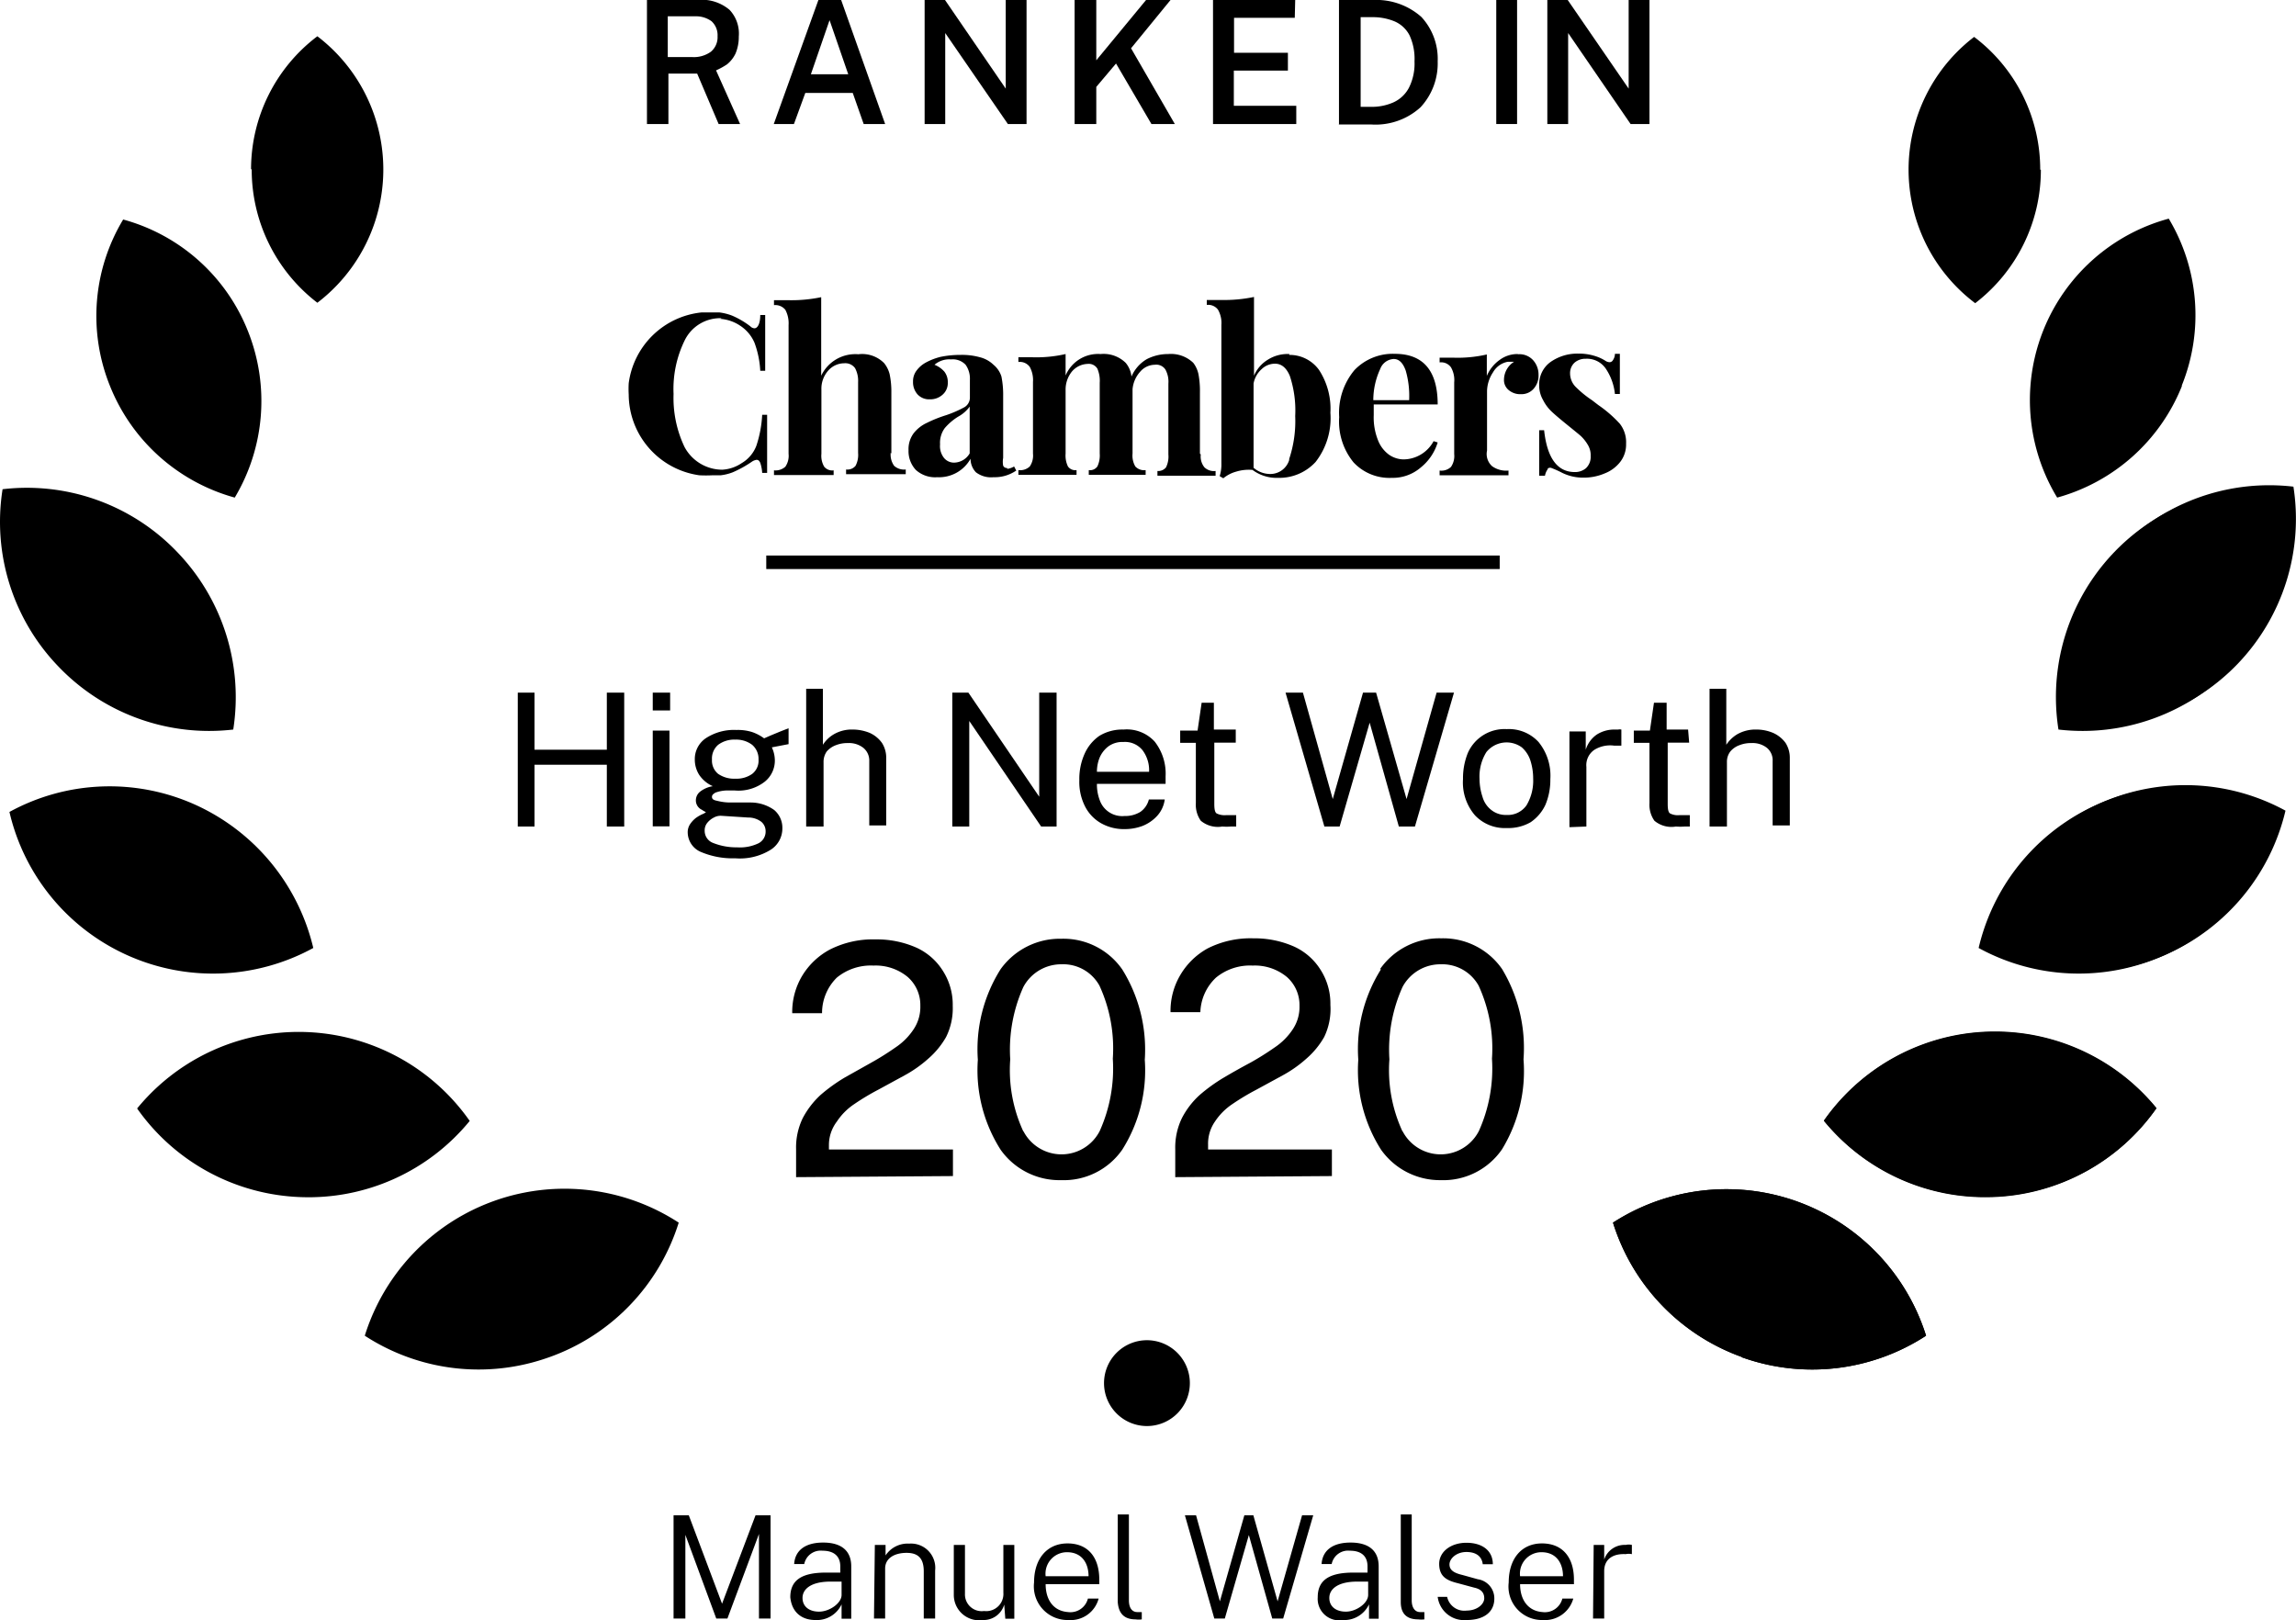
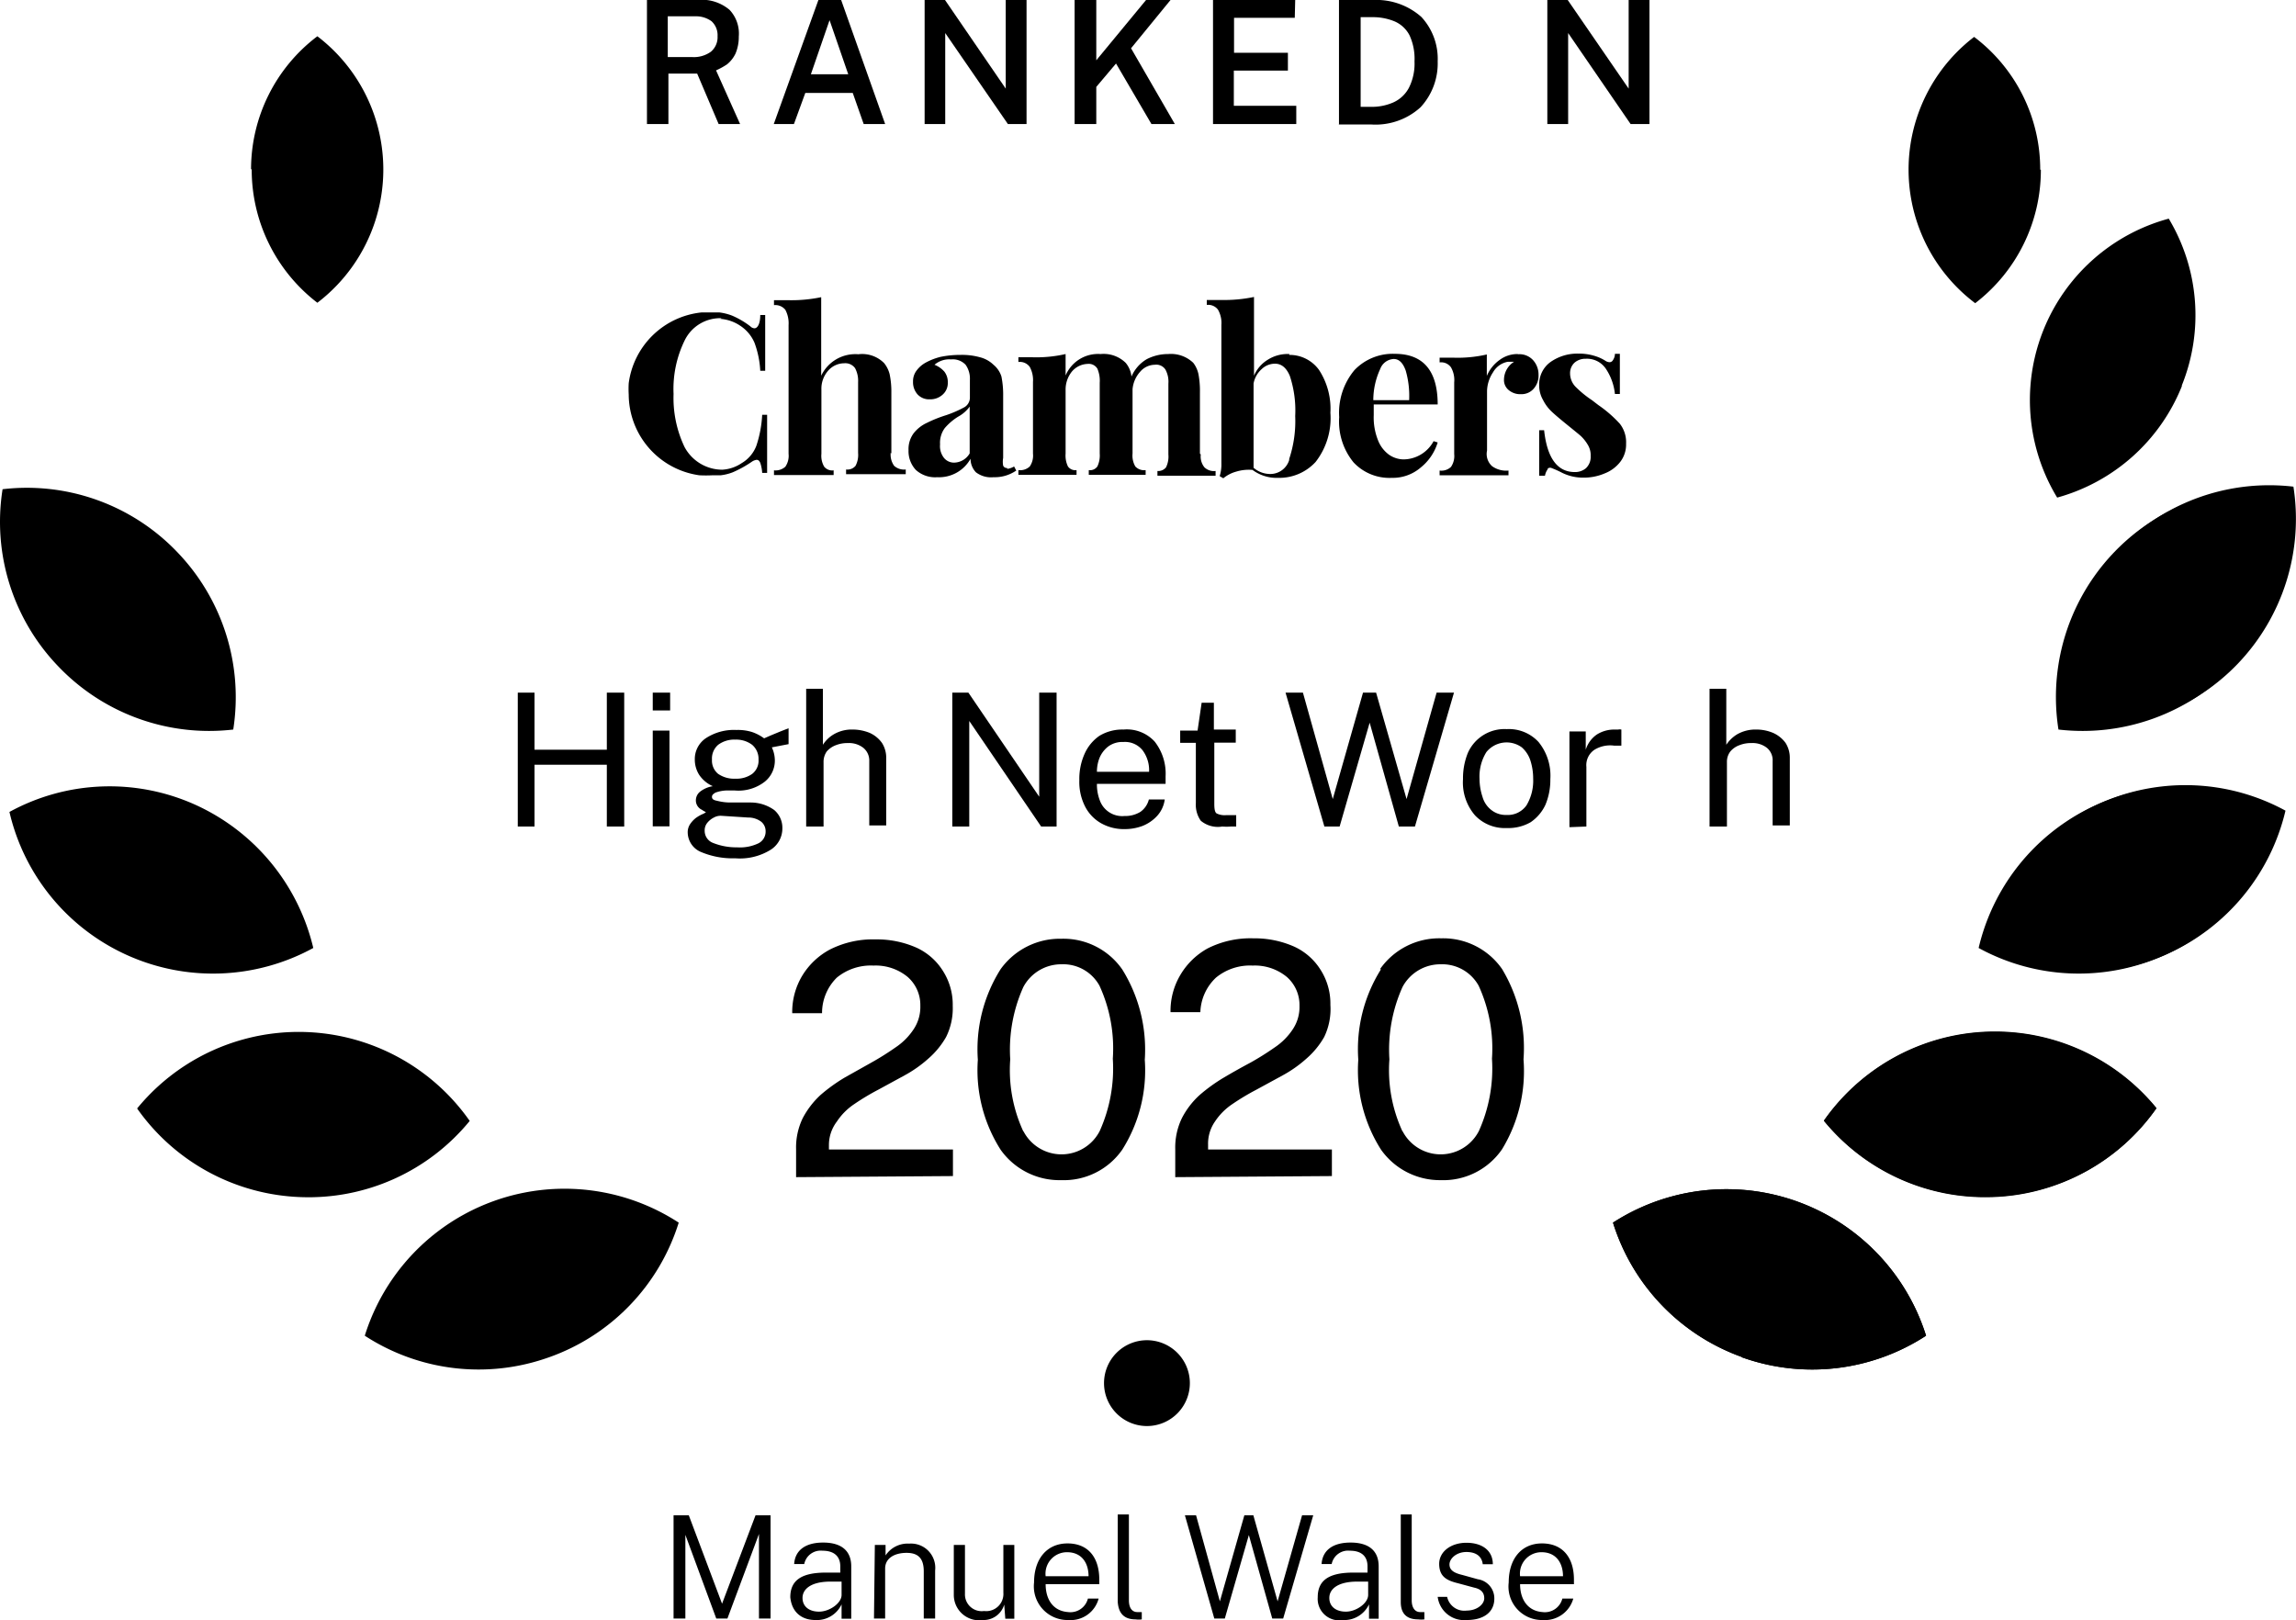
<svg xmlns="http://www.w3.org/2000/svg" width="107" height="75.5" viewBox="0 0 107 75.5">
  <polygon points="31.39 75.43 31.94 75.43 31.94 71.53 33.38 75.43 33.9 75.43 35.37 71.49 35.37 75.43 35.91 75.43 35.91 70.62 35.21 70.62 33.65 74.74 32.1 70.62 31.39 70.62 31.39 75.43" />
  <path d="M38.17,75.11c-.45,0-.77-.23-.77-.64s.39-.75,1.26-.76h.56v.61C39.23,74.71,38.66,75.11,38.17,75.11ZM38,75.5a1.27,1.27,0,0,0,1.22-.73l0,.67h.45V73c0-.73-.46-1.11-1.31-1.11s-1.31.38-1.35,1h.47a.78.78,0,0,1,.85-.62c.56,0,.83.28.83.73v.29l-.67,0c-1.17,0-1.66.38-1.66,1.15C36.9,75.13,37.35,75.5,38,75.5Z" />
  <path d="M40.73,75.43h.52V73.1c0-.49.45-.73,1-.73s.8.27.8.86v2.2h.53V73.19a1.13,1.13,0,0,0-1.21-1.25,1.23,1.23,0,0,0-1.1.55V72h-.5Z" />
  <path d="M45.8,75.5a1,1,0,0,0,1-.72l.05.66h.42V72h-.51v2.23a.8.8,0,0,1-.9.85.78.78,0,0,1-.89-.81V72h-.52v2.32A1.18,1.18,0,0,0,45.8,75.5Z" />
  <path d="M48.73,73.46a1,1,0,0,1,1-1.12c.67,0,1,.49,1,1.12Zm0,.37h2.5v-.21c0-1.05-.53-1.69-1.48-1.69s-1.56.71-1.56,1.82a1.57,1.57,0,0,0,1.6,1.75,1.35,1.35,0,0,0,1.41-1h-.5a.84.84,0,0,1-.92.63C49.06,75.08,48.73,74.52,48.73,73.83Z" />
  <path d="M52.92,75.47a1,1,0,0,0,.29,0v-.34H53c-.23,0-.39-.18-.39-.55v-4h-.52v4.08C52.12,75.05,52.27,75.47,52.92,75.47Z" />
  <polygon points="61.2 70.62 60.68 70.62 59.54 74.63 58.41 70.62 57.99 70.62 56.85 74.63 55.74 70.62 55.22 70.62 56.59 75.43 57.08 75.43 58.2 71.54 59.29 75.43 59.8 75.43 61.2 70.62" />
  <path d="M62.72,75.11c-.45,0-.77-.23-.77-.64s.39-.75,1.26-.76h.55v.61C63.77,74.71,63.21,75.11,62.72,75.11Zm-.14.39a1.27,1.27,0,0,0,1.22-.73l0,.67h.45V73c0-.73-.46-1.11-1.31-1.11s-1.31.38-1.35,1h.47a.78.78,0,0,1,.85-.62c.56,0,.82.28.82.73v.29l-.66,0c-1.17,0-1.66.38-1.66,1.15A1,1,0,0,0,62.58,75.5Z" />
  <path d="M66.09,75.47a1.18,1.18,0,0,0,.29,0v-.34h-.2c-.22,0-.39-.18-.39-.55v-4h-.51v4.08C65.28,75.05,65.42,75.47,66.09,75.47Z" />
  <path d="M68.35,75.5c.83,0,1.29-.39,1.29-1a.9.9,0,0,0-.77-.9l-.72-.2c-.38-.09-.6-.22-.6-.49s.32-.58.79-.58.72.22.76.57h.47c0-.64-.5-1-1.23-1s-1.28.42-1.27,1,.35.76.89.89l.74.2c.32.07.47.23.47.5s-.33.57-.82.57a.82.82,0,0,1-.91-.64H67A1.24,1.24,0,0,0,68.35,75.5Z" />
  <path d="M70.84,73.46a1,1,0,0,1,1-1.12c.67,0,1,.49,1,1.12Zm0,.37h2.51v-.21c0-1.05-.54-1.69-1.49-1.69s-1.55.71-1.55,1.82A1.56,1.56,0,0,0,71.9,75.5a1.37,1.37,0,0,0,1.42-1h-.51a.84.84,0,0,1-.92.63C71.18,75.08,70.84,74.52,70.84,73.83Z" />
-   <path d="M74.24,75.43h.52V73.22c0-.61.48-.82,1-.79a.71.71,0,0,1,.29,0V72a.63.63,0,0,0-.29,0,1,1,0,0,0-1,.68V72h-.49Z" />
  <path d="M25.63,63.24a9.73,9.73,0,0,0,6-6.26A9.75,9.75,0,0,0,17,62.25a9.72,9.72,0,0,0,8.6,1" />
  <path d="M14,55.79a9.7,9.7,0,0,0,7.89-3.55,9.73,9.73,0,0,0-15.5-.58A9.74,9.74,0,0,0,14,55.79" />
  <path d="M5.94,44.52a9.74,9.74,0,0,0,8.66-.34A9.81,9.81,0,0,0,9.09,37.5a9.72,9.72,0,0,0-8.65.34,9.73,9.73,0,0,0,5.5,6.68" />
  <path d="M2.72,31.06A9.72,9.72,0,0,0,10.87,34a9.75,9.75,0,0,0-2.6-8.26A9.69,9.69,0,0,0,.12,22.8a9.71,9.71,0,0,0,2.6,8.26" />
-   <path d="M5.13,18a8.77,8.77,0,0,0,5.81,5.19,8.78,8.78,0,0,0,.61-7.77,8.72,8.72,0,0,0-5.81-5.19A8.71,8.71,0,0,0,5.13,18" />
  <path d="M11.73,7.89a7.82,7.82,0,0,0,3.06,6.22,7.81,7.81,0,0,0,0-12.42,7.77,7.77,0,0,0-3.09,6.2" />
  <path d="M55.45,64.41a2,2,0,1,1-2-1.95,2,2,0,0,1,2,1.95" />
  <path d="M81.17,63.24a9.73,9.73,0,0,1-6-6.26,9.75,9.75,0,0,1,14.59,5.27,9.72,9.72,0,0,1-8.6,1" />
  <path d="M92.84,55.79A9.7,9.7,0,0,1,85,52.24a9.72,9.72,0,0,1,15.49-.58,9.72,9.72,0,0,1-7.6,4.13" />
  <path d="M100.86,44.52a9.72,9.72,0,0,1-8.65-.34,9.75,9.75,0,0,1,14.16-6.34,9.72,9.72,0,0,1-5.51,6.68" />
  <path d="M104.08,31.06A9.72,9.72,0,0,1,95.93,34,9.75,9.75,0,0,1,106.68,22.8a9.71,9.71,0,0,1-2.6,8.26" />
  <path d="M101.68,18a8.77,8.77,0,0,1-5.81,5.19,8.76,8.76,0,0,1,5.2-13,8.75,8.75,0,0,1,.61,7.77" />
  <path d="M95.11,7.91a7.82,7.82,0,0,1-3.06,6.22A7.79,7.79,0,0,1,92,1.72a7.74,7.74,0,0,1,3.08,6.19" />
  <path d="M81.17,63.24a9.73,9.73,0,0,1-6-6.26,9.75,9.75,0,0,1,14.59,5.27,9.72,9.72,0,0,1-8.6,1" />
  <path d="M92.92,55.77A9.7,9.7,0,0,1,85,52.22a9.73,9.73,0,0,1,15.5-.58,9.7,9.7,0,0,1-7.61,4.13" />
  <path d="M101,44.46a9.72,9.72,0,0,1-8.65-.34,9.75,9.75,0,0,1,14.16-6.34A9.79,9.79,0,0,1,101,44.46" />
  <path d="M104.28,30.94a9.72,9.72,0,0,1-8.15,2.92,9.74,9.74,0,0,1,10.75-11.18,9.76,9.76,0,0,1-2.6,8.26" />
  <path d="M33.56,14.86a1.9,1.9,0,0,1,.92.31,1.79,1.79,0,0,1,.68.8,4.4,4.4,0,0,1,.27,1.31h.23c0-1.24,0-2.11,0-2.6h-.23c0,.42-.13.62-.27.62a.28.28,0,0,1-.19-.09,3.93,3.93,0,0,0-.85-.5,2.51,2.51,0,0,0-.6-.15H33.1l-.4,0a3.82,3.82,0,0,0-3.4,3.3v0a4.45,4.45,0,0,0,0,.53,3.82,3.82,0,0,0,3.29,3.76,6.13,6.13,0,0,0,.62,0h.38a2.3,2.3,0,0,0,.56-.14,5.19,5.19,0,0,0,.9-.5.51.51,0,0,1,.21-.08c.08,0,.13.05.17.14a1.76,1.76,0,0,1,.09.47h.23c0-.51,0-1.41,0-2.71h-.23a5.42,5.42,0,0,1-.27,1.44,1.59,1.59,0,0,1-.68.81,1.8,1.8,0,0,1-.91.31,2,2,0,0,1-1.76-1.06,5.31,5.31,0,0,1-.51-2.47,5.15,5.15,0,0,1,.51-2.48,1.84,1.84,0,0,1,1.73-1.05" />
  <path d="M55.92,21.14V18.29a4.2,4.2,0,0,0-.07-.86,1.32,1.32,0,0,0-.24-.52,1.5,1.5,0,0,0-1.17-.41,2.16,2.16,0,0,0-1,.24,1.73,1.73,0,0,0-.71.81,1.19,1.19,0,0,0-.27-.64,1.47,1.47,0,0,0-1.17-.41,1.64,1.64,0,0,0-1.63,1v-1a6.1,6.1,0,0,1-1.55.15l-.65,0v.22a.57.57,0,0,1,.53.23,1.28,1.28,0,0,1,.15.7v3.34a.9.9,0,0,1-.15.6.66.66,0,0,1-.53.17v.22c.75,0,2.08,0,2.71,0v-.22a.42.42,0,0,1-.4-.17,1.17,1.17,0,0,1-.11-.6V18.19a1.34,1.34,0,0,1,.29-.87,1,1,0,0,1,.73-.36.47.47,0,0,1,.46.22,1.43,1.43,0,0,1,.11.66v3.3a1.19,1.19,0,0,1-.11.6.42.42,0,0,1-.4.17v.22c.68,0,2,0,2.65,0v-.22a.56.56,0,0,1-.48-.17,1,1,0,0,1-.13-.6v-3a1.39,1.39,0,0,1,.35-.81.91.91,0,0,1,.68-.33.51.51,0,0,1,.5.22,1.18,1.18,0,0,1,.14.66v3.3a1.14,1.14,0,0,1-.11.6.46.46,0,0,1-.4.17v.22c.67,0,2,0,2.71,0v-.22a.64.64,0,0,1-.52-.17.8.8,0,0,1-.17-.6" />
  <path d="M41.54,21.14V18.29a4,4,0,0,0-.08-.85,1.34,1.34,0,0,0-.26-.52A1.44,1.44,0,0,0,40,16.51a1.76,1.76,0,0,0-1.73,1V13.85a6.79,6.79,0,0,1-1.54.14l-.66,0v.23a.6.6,0,0,1,.53.22,1.34,1.34,0,0,1,.15.71v6a.9.9,0,0,1-.15.6.68.68,0,0,1-.53.17v.22c.74,0,2.1,0,2.78,0v-.22a.48.48,0,0,1-.44-.17,1,1,0,0,1-.13-.6v-3a1.27,1.27,0,0,1,.31-.87,1,1,0,0,1,.75-.35.56.56,0,0,1,.51.23,1.26,1.26,0,0,1,.14.65v3.3a1.08,1.08,0,0,1-.12.6.49.49,0,0,1-.44.17v.22c.68,0,2,0,2.78,0v-.22a.69.69,0,0,1-.54-.17.89.89,0,0,1-.16-.61" />
  <path d="M46.93,21.81a.18.18,0,0,1-.18-.11,1,1,0,0,1,0-.36V18.47a4.34,4.34,0,0,0-.08-.92A1.15,1.15,0,0,0,46.3,17a1.39,1.39,0,0,0-.63-.35,3.11,3.11,0,0,0-.91-.11,4.56,4.56,0,0,0-.92.09,2.84,2.84,0,0,0-.7.27,1.32,1.32,0,0,0-.44.39.82.82,0,0,0-.15.5.85.85,0,0,0,.21.59.73.73,0,0,0,.57.23.85.85,0,0,0,.59-.21.72.72,0,0,0,.25-.58.79.79,0,0,0-.16-.5,1.19,1.19,0,0,0-.46-.32,1.05,1.05,0,0,1,.77-.25A.82.82,0,0,1,45,17a1.12,1.12,0,0,1,.2.7v.83a.52.52,0,0,1-.26.45,5.35,5.35,0,0,1-.85.37,6,6,0,0,0-.9.36,1.67,1.67,0,0,0-.61.48,1.24,1.24,0,0,0-.24.79,1.28,1.28,0,0,0,.34.92,1.34,1.34,0,0,0,1,.34,1.68,1.68,0,0,0,1.55-.86.91.91,0,0,0,.25.63,1.16,1.16,0,0,0,.82.23,1.77,1.77,0,0,0,1.06-.31l-.1-.19a.83.83,0,0,1-.31.11m-1.76-.72a.86.86,0,0,1-.71.43.6.6,0,0,1-.48-.21.88.88,0,0,1-.19-.64,1.15,1.15,0,0,1,.22-.76,2.65,2.65,0,0,1,.62-.53,1.64,1.64,0,0,0,.54-.47Z" />
  <path d="M75.49,19.75a5.77,5.77,0,0,0-1-.87l-.3-.23a4.9,4.9,0,0,1-.77-.63.9.9,0,0,1-.25-.62.66.66,0,0,1,.21-.5.77.77,0,0,1,.52-.18,1.06,1.06,0,0,1,.94.47,2.59,2.59,0,0,1,.42,1.17h.23c0-.89,0-1.51,0-1.87h-.23a.52.52,0,0,1-.09.29.18.18,0,0,1-.16.1.37.37,0,0,1-.2-.07,2,2,0,0,0-.52-.23,2.45,2.45,0,0,0-.74-.1,2.17,2.17,0,0,0-1.29.39,1.28,1.28,0,0,0-.53,1.07,1.35,1.35,0,0,0,.18.7,1.93,1.93,0,0,0,.41.55c.17.16.41.36.73.62s.47.38.61.5a1.86,1.86,0,0,1,.33.41.93.93,0,0,1,.14.53.73.73,0,0,1-.22.57.78.78,0,0,1-.52.18c-.81,0-1.29-.65-1.43-1.95h-.23c0,1,0,1.72,0,2.12H72a.72.72,0,0,1,.12-.29c0-.07.11-.1.18-.07a4.66,4.66,0,0,1,.49.22,2.2,2.2,0,0,0,1,.23,2.48,2.48,0,0,0,1-.2,1.69,1.69,0,0,0,.73-.55,1.32,1.32,0,0,0,.26-.83,1.4,1.4,0,0,0-.29-.93" />
  <path d="M60.09,16.5a1.72,1.72,0,0,0-1,.26,1.6,1.6,0,0,0-.65.75V13.84a6.79,6.79,0,0,1-1.54.14q-.33,0-.66,0v.23a.57.57,0,0,1,.52.22,1.24,1.24,0,0,1,.16.71V21.6a1.79,1.79,0,0,1-.08.59l.17.1a1.61,1.61,0,0,1,.6-.31,2,2,0,0,1,.76-.08,1.88,1.88,0,0,0,1.19.37,2.3,2.3,0,0,0,1.75-.74A3.32,3.32,0,0,0,62,19.24a3.31,3.31,0,0,0-.53-2,1.69,1.69,0,0,0-1.39-.7m0,4.9a.92.92,0,0,1-.87.65,1.19,1.19,0,0,1-.79-.29V17.87a1.18,1.18,0,0,1,.38-.67.89.89,0,0,1,.62-.25q.45,0,.69.57a5.13,5.13,0,0,1,.25,1.87,5.58,5.58,0,0,1-.28,2" />
  <path d="M70.74,16.5a1.39,1.39,0,0,0-.86.28,1.74,1.74,0,0,0-.59.74v-1a6.06,6.06,0,0,1-1.54.15c-.22,0-.43,0-.66,0v.22a.56.56,0,0,1,.53.23,1.19,1.19,0,0,1,.15.7v3.34a.9.9,0,0,1-.15.6.65.65,0,0,1-.53.17v.22h.22c.67,0,2,0,2.74,0h.25v-.22a1.13,1.13,0,0,1-.76-.2A.76.76,0,0,1,69.3,21V18.22a1.65,1.65,0,0,1,.28-.87,1,1,0,0,1,.69-.49l.17,0h.12a1,1,0,0,0-.47.83.6.6,0,0,0,.22.49.83.83,0,0,0,.57.19.75.75,0,0,0,.59-.25.92.92,0,0,0,.23-.65,1,1,0,0,0-.25-.68.86.86,0,0,0-.71-.28" />
  <path d="M67,18.85c0-1.57-.67-2.36-2-2.36a2.47,2.47,0,0,0-1.88.76,3.1,3.1,0,0,0-.71,2.19,3,3,0,0,0,.67,2.11,2.29,2.29,0,0,0,1.78.72,2,2,0,0,0,1.36-.49A2.39,2.39,0,0,0,67,20.62l-.19-.06a1.61,1.61,0,0,1-1.41.85,1.22,1.22,0,0,1-.67-.22,1.5,1.5,0,0,1-.51-.67,2.86,2.86,0,0,1-.2-1.17c0-.23,0-.39,0-.5Zm-3-.2a3.46,3.46,0,0,1,.32-1.45.71.71,0,0,1,.63-.47c.25,0,.43.18.56.54a4.25,4.25,0,0,1,.16,1.38Z" />
-   <rect x="35.71" y="25.89" width="34.18" height="0.63" />
  <polygon points="28.28 38.52 29.09 38.52 29.09 32.28 28.28 32.28 28.28 34.94 24.91 34.94 24.91 32.28 24.13 32.28 24.13 38.52 24.91 38.52 24.91 35.64 28.28 35.64 28.28 38.52" />
  <path d="M30.42,34.05v4.46h.78V34.05Zm0-1.77v.83h.81v-.83Z" />
  <path d="M33.22,39.28a.6.6,0,0,1-.38-.56.55.55,0,0,1,.12-.37.93.93,0,0,1,.31-.25.64.64,0,0,1,.35-.08l1.24.08a1,1,0,0,1,.62.2.57.57,0,0,1,.2.44.61.61,0,0,1-.33.56,2,2,0,0,1-1,.19A2.92,2.92,0,0,1,33.22,39.28Zm.24-3.22a.8.8,0,0,1-.28-.66.84.84,0,0,1,.29-.69,1.25,1.25,0,0,1,.8-.24,1.23,1.23,0,0,1,.78.24.86.86,0,0,1,.3.69.78.78,0,0,1-.3.67,1.26,1.26,0,0,1-.78.22A1.3,1.3,0,0,1,33.46,36.06Zm2.46,3.54a1.17,1.17,0,0,0,.54-1,1.08,1.08,0,0,0-.38-.85A1.89,1.89,0,0,0,35,37.4l-.56,0-.41,0c-.31,0-.53-.06-.66-.09s-.19-.08-.19-.17.05-.13.16-.2a1.65,1.65,0,0,1,.63-.1h.27a2,2,0,0,0,1.4-.41,1.26,1.26,0,0,0,.47-1,1.46,1.46,0,0,0-.14-.6l.78-.15v-.74l-.36.14-.46.19-.32.14a2.08,2.08,0,0,0-.55-.29,2.2,2.2,0,0,0-.74-.1,2.39,2.39,0,0,0-1.42.38,1.17,1.17,0,0,0-.52,1,1.32,1.32,0,0,0,.21.72,1.48,1.48,0,0,0,.63.52,1.29,1.29,0,0,0-.6.26.52.52,0,0,0-.19.38.48.48,0,0,0,.28.46,1.3,1.3,0,0,0,.19.11.67.67,0,0,1-.18.1,1.81,1.81,0,0,0-.29.17,1.24,1.24,0,0,0-.27.29.68.68,0,0,0-.11.41,1,1,0,0,0,.58.87,3.78,3.78,0,0,0,1.63.31A2.72,2.72,0,0,0,35.92,39.6Z" />
  <path d="M38.38,38.52v-3a.84.84,0,0,1,.15-.5,1.06,1.06,0,0,1,.42-.29,1.48,1.48,0,0,1,.57-.1,1.08,1.08,0,0,1,.71.22.76.76,0,0,1,.28.62v3h.79V35.33a1.28,1.28,0,0,0-.2-.71,1.42,1.42,0,0,0-.56-.46,2.11,2.11,0,0,0-.8-.16,1.66,1.66,0,0,0-.88.22,1.5,1.5,0,0,0-.51.49V32.1h-.78v6.42Z" />
  <polygon points="48.43 37.13 45.13 32.28 44.38 32.28 44.38 38.52 45.17 38.52 45.17 33.6 48.52 38.52 49.24 38.52 49.24 32.28 48.43 32.28 48.43 37.13" />
  <path d="M51.25,35.3a1.3,1.3,0,0,1,.41-.52,1.11,1.11,0,0,1,.69-.2,1.05,1.05,0,0,1,.9.39,1.55,1.55,0,0,1,.3,1H51.12A1.73,1.73,0,0,1,51.25,35.3Zm3.07,1.18v-.3a2.42,2.42,0,0,0-.51-1.62A1.76,1.76,0,0,0,52.36,34a2.06,2.06,0,0,0-1.12.29,2,2,0,0,0-.69.83,2.86,2.86,0,0,0-.25,1.24,2.51,2.51,0,0,0,.27,1.23,1.88,1.88,0,0,0,.75.78,2.16,2.16,0,0,0,1.1.27,2.34,2.34,0,0,0,.83-.15,1.85,1.85,0,0,0,.68-.47,1.41,1.41,0,0,0,.35-.76h-.74a1,1,0,0,1-.4.58,1.36,1.36,0,0,1-.74.19,1.11,1.11,0,0,1-1.15-.74,2.06,2.06,0,0,1-.13-.76h3.2Z" />
  <path d="M57.57,34h-1V32.75H56l-.19,1.3H55v.57h.73v2.81a1.29,1.29,0,0,0,.23.82,1.24,1.24,0,0,0,1,.27,2.55,2.55,0,0,0,.41,0l.24,0v-.53h-.48a.83.83,0,0,1-.43-.08c-.08-.05-.11-.2-.11-.44V34.61h1V34Z" />
  <polygon points="66.95 32.28 65.55 37.24 64.13 32.28 63.52 32.28 62.11 37.24 60.72 32.28 59.91 32.28 61.72 38.52 62.43 38.52 63.83 33.68 65.19 38.52 65.94 38.52 67.76 32.28 66.95 32.28" />
  <path d="M69.5,37.75a1.17,1.17,0,0,1-.41-.61,2.7,2.7,0,0,1-.14-.85,2.15,2.15,0,0,1,.32-1.24,1.21,1.21,0,0,1,1.65-.22,1.39,1.39,0,0,1,.4.61,2.76,2.76,0,0,1,.13.85,2.23,2.23,0,0,1-.31,1.24,1.06,1.06,0,0,1-.93.45A1.08,1.08,0,0,1,69.5,37.75Zm1.83.57a2,2,0,0,0,.69-.81,3,3,0,0,0,.23-1.2,2.48,2.48,0,0,0-.55-1.73,1.88,1.88,0,0,0-1.48-.6,1.87,1.87,0,0,0-1.81,1.1,3.14,3.14,0,0,0-.23,1.23A2.35,2.35,0,0,0,68.74,38a1.91,1.91,0,0,0,1.48.59A2.08,2.08,0,0,0,71.33,38.32Z" />
  <path d="M73.93,38.52V35.74a.86.86,0,0,1,.38-.8,1.4,1.4,0,0,1,.91-.19h.17l.17,0V34a.39.39,0,0,0-.15,0h-.19a1.52,1.52,0,0,0-.8.23,1.33,1.33,0,0,0-.52.71v-.85h-.76v4.46Z" />
-   <path d="M78.67,34h-1V32.75h-.59l-.19,1.3h-.75v.57h.73v2.81a1.29,1.29,0,0,0,.23.82,1.23,1.23,0,0,0,1,.27,2.55,2.55,0,0,0,.41,0l.24,0v-.53h-.49a.8.8,0,0,1-.43-.08c-.08-.05-.11-.2-.11-.44V34.61h1Z" />
  <path d="M80.48,38.52v-3a.79.79,0,0,1,.16-.5,1,1,0,0,1,.42-.29,1.45,1.45,0,0,1,.57-.1,1.08,1.08,0,0,1,.71.22.75.75,0,0,1,.27.62v3h.8V35.33a1.28,1.28,0,0,0-.2-.71,1.45,1.45,0,0,0-.57-.46,2,2,0,0,0-.8-.16,1.71,1.71,0,0,0-.88.22,1.6,1.6,0,0,0-.51.49V32.1h-.78v6.42Z" />
  <path d="M44.41,54.81V53.57H38.63v-.22A1.81,1.81,0,0,1,39,52.27a2.9,2.9,0,0,1,.82-.82,11,11,0,0,1,1.1-.66l1.23-.67a5.81,5.81,0,0,0,1.12-.79,3.86,3.86,0,0,0,.82-1,3,3,0,0,0,.31-1.45,2.92,2.92,0,0,0-.45-1.62,2.85,2.85,0,0,0-1.23-1.09,4.55,4.55,0,0,0-1.91-.39,4.44,4.44,0,0,0-2.13.47,3.36,3.36,0,0,0-1.31,1.25,3.28,3.28,0,0,0-.45,1.72h1.39A2.31,2.31,0,0,1,39,45.56,2.5,2.5,0,0,1,40.71,45a2.34,2.34,0,0,1,1.59.53,1.74,1.74,0,0,1,.59,1.35,1.87,1.87,0,0,1-.32,1.1,3,3,0,0,1-.83.83,13,13,0,0,1-1.13.71l-1.23.69a7.86,7.86,0,0,0-1.14.82,4,4,0,0,0-.83,1.08,3.13,3.13,0,0,0-.31,1.45v1.3Z" />
  <path d="M47.69,52.73a6.81,6.81,0,0,1-.61-3.36A7.12,7.12,0,0,1,47.69,46a2,2,0,0,1,1.78-1.06,1.93,1.93,0,0,1,1.77,1,7,7,0,0,1,.62,3.4,7.09,7.09,0,0,1-.61,3.37,2,2,0,0,1-3.56,0Zm-1.06-7.56a7,7,0,0,0-1.06,4.22,6.9,6.9,0,0,0,1.06,4.19A3.36,3.36,0,0,0,49.46,55a3.32,3.32,0,0,0,2.84-1.42,6.92,6.92,0,0,0,1.05-4.19,7.07,7.07,0,0,0-1.05-4.21,3.34,3.34,0,0,0-2.83-1.43A3.4,3.4,0,0,0,46.63,45.17Z" />
  <path d="M62.07,54.81V53.57H56.3v-.22a1.81,1.81,0,0,1,.32-1.08,2.9,2.9,0,0,1,.82-.82,11,11,0,0,1,1.1-.66l1.23-.67a5.81,5.81,0,0,0,1.12-.79,3.86,3.86,0,0,0,.82-1A3,3,0,0,0,62,46.83a2.92,2.92,0,0,0-.45-1.62,2.85,2.85,0,0,0-1.23-1.09,4.55,4.55,0,0,0-1.91-.39,4.42,4.42,0,0,0-2.13.47A3.36,3.36,0,0,0,55,45.45a3.28,3.28,0,0,0-.45,1.72h1.39a2.31,2.31,0,0,1,.73-1.61A2.5,2.5,0,0,1,58.38,45a2.34,2.34,0,0,1,1.59.53,1.74,1.74,0,0,1,.59,1.35,1.87,1.87,0,0,1-.32,1.1,3,3,0,0,1-.83.83,13,13,0,0,1-1.13.71q-.62.33-1.23.69a7.86,7.86,0,0,0-1.14.82,3.8,3.8,0,0,0-.83,1.08,3.13,3.13,0,0,0-.31,1.45v1.3Z" />
  <path d="M65.36,52.73a6.81,6.81,0,0,1-.61-3.36A7.12,7.12,0,0,1,65.36,46a2,2,0,0,1,1.78-1.06,1.94,1.94,0,0,1,1.77,1,7,7,0,0,1,.62,3.4,7.09,7.09,0,0,1-.61,3.37,2,2,0,0,1-3.56,0Zm-1-7.56a7,7,0,0,0-1.06,4.22,6.9,6.9,0,0,0,1.06,4.19A3.36,3.36,0,0,0,67.14,55,3.32,3.32,0,0,0,70,53.56a7,7,0,0,0,1-4.19,7.14,7.14,0,0,0-1-4.21,3.34,3.34,0,0,0-2.83-1.43A3.37,3.37,0,0,0,64.31,45.17Z" />
  <path d="M31.12,2.66V.76H32.4a1.23,1.23,0,0,1,.76.23.88.88,0,0,1,.28.7.88.88,0,0,1-.31.72,1.35,1.35,0,0,1-.86.25Zm2.25.62A3.36,3.36,0,0,0,33.88,3a1.44,1.44,0,0,0,.4-.51,2,2,0,0,0,.15-.79A1.61,1.61,0,0,0,34,.46,2,2,0,0,0,32.49,0H30.15V5.78h1V3.43h1.34l1,2.35h1Z" />
  <path d="M38.66.94l.87,2.52H37.79ZM37,5.78l.53-1.45h2.21l.51,1.45h1L39.2,0H38.14L36.06,5.78Z" />
  <polygon points="46.87 4.13 44.04 0 43.09 0 43.09 5.78 44.05 5.78 44.05 1.54 46.97 5.78 47.84 5.78 47.84 0 46.87 0 46.87 4.13" />
  <polygon points="52.71 2.25 54.55 0 53.41 0 51.09 2.81 51.09 0 50.08 0 50.08 5.78 51.09 5.78 51.09 4.05 52.01 2.96 53.66 5.78 54.75 5.78 52.71 2.25" />
  <polygon points="60.41 5.78 60.41 4.93 57.5 4.93 57.5 3.29 60.02 3.29 60.02 2.46 57.51 2.46 57.51 0.83 60.34 0.83 60.36 0 56.53 0 56.53 5.78 60.41 5.78" />
  <path d="M63.93.8A2.65,2.65,0,0,1,65,1a1.41,1.41,0,0,1,.69.65,2.61,2.61,0,0,1,.23,1.21,2.5,2.5,0,0,1-.26,1.23,1.53,1.53,0,0,1-.72.68,2.48,2.48,0,0,1-1,.21h-.53V.8Zm-1.54,5h1.5A3.11,3.11,0,0,0,66.2,5,3,3,0,0,0,67,2.86,2.87,2.87,0,0,0,66.24.79,3.16,3.16,0,0,0,64,0H62.4V5.78Z" />
-   <rect x="69.73" width="0.97" height="5.78" />
  <polygon points="75.9 4.13 73.06 0 72.11 0 72.11 5.78 73.08 5.78 73.08 1.54 75.99 5.78 76.87 5.78 76.87 0 75.9 0 75.9 4.13" />
</svg>